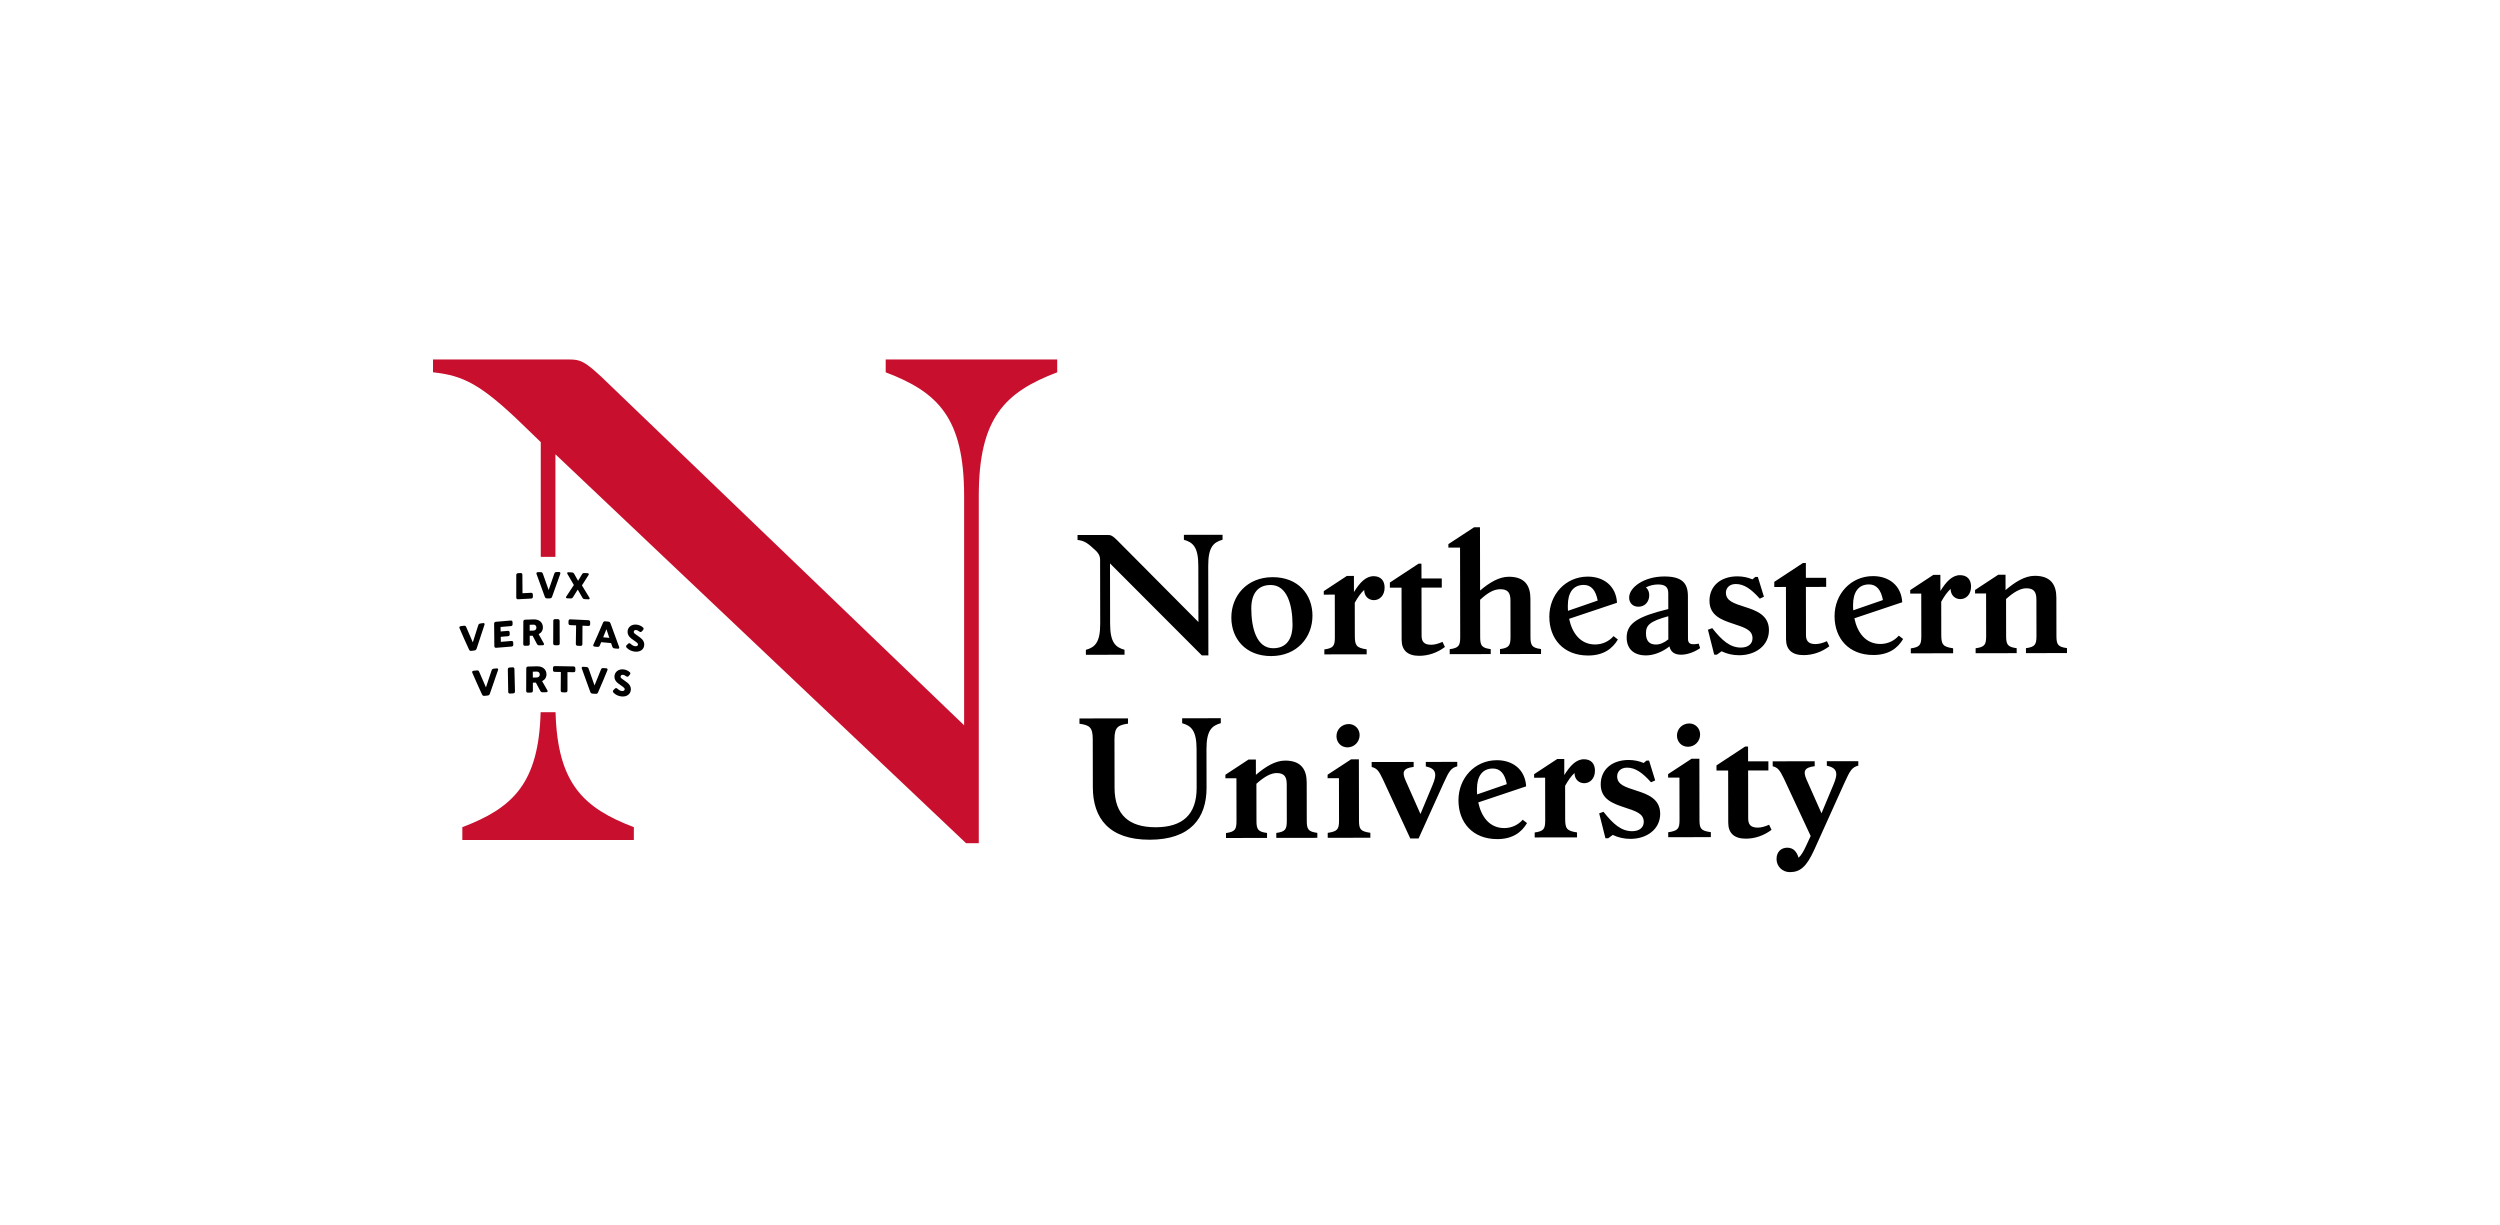
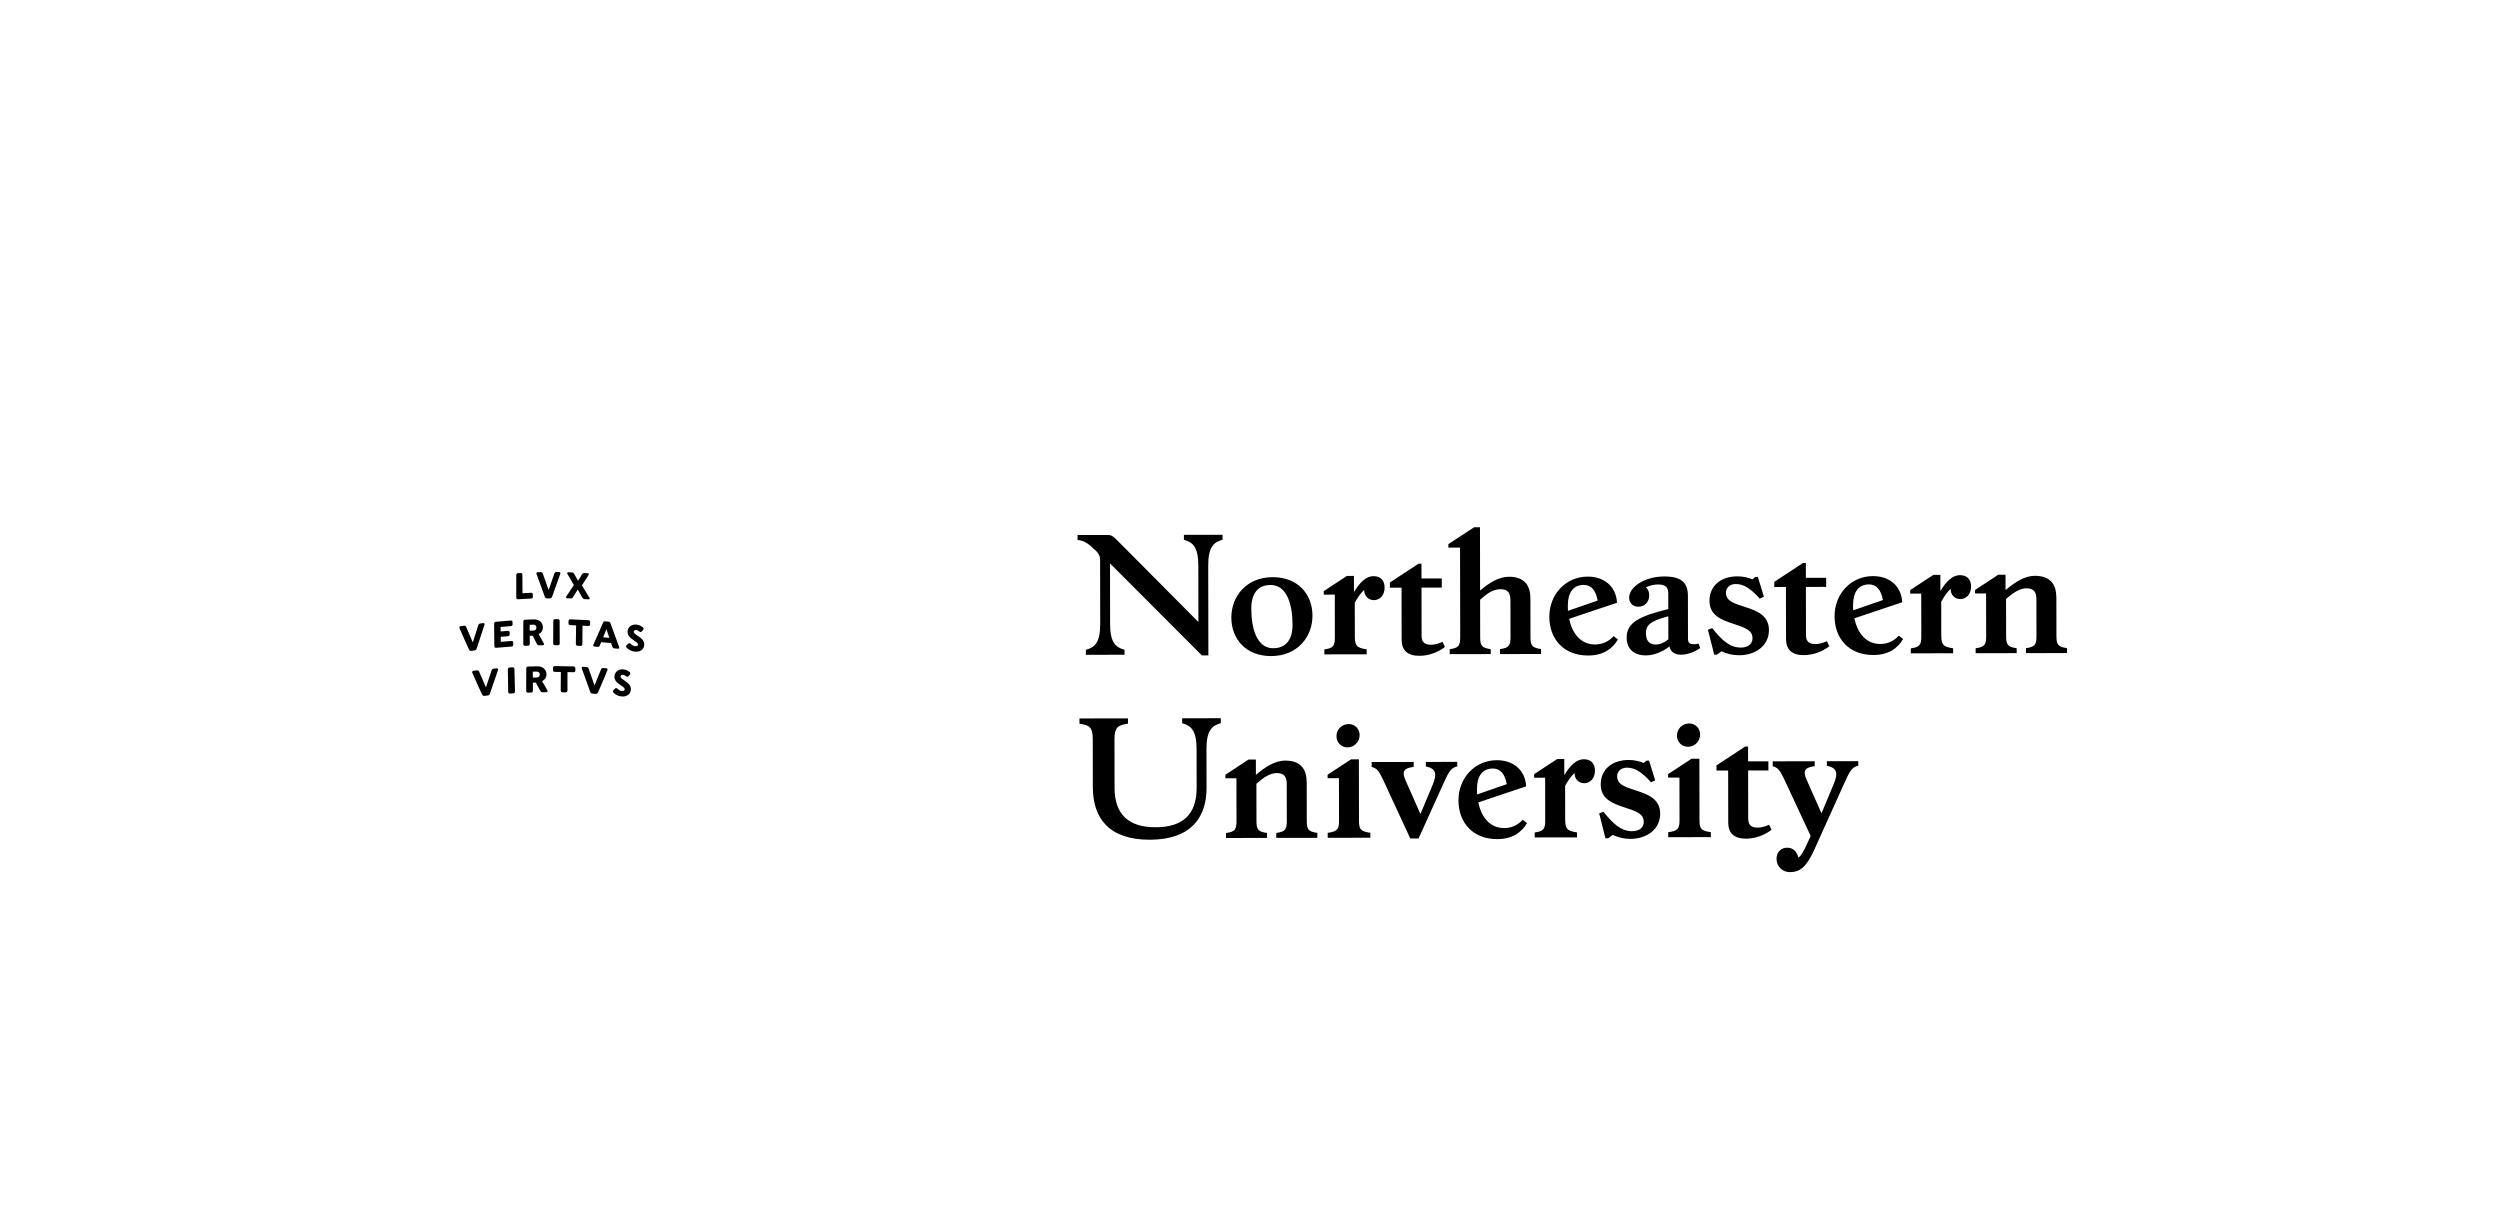
<svg xmlns="http://www.w3.org/2000/svg" width="306" height="150" viewBox="0 0 306 150" fill="none">
-   <path d="M53 44V45.569C56.668 45.961 58.853 46.981 64.16 52.156L66.189 54.116V68.157H67.984V55.606L118.242 103.206H119.803V60.705C119.803 51.138 123.003 48.001 129.402 45.571V44.002H108.409V45.571C114.808 48.001 118.008 51.138 118.008 60.705V88.777L73.603 46.119C71.574 44.237 71.028 44.001 69.701 44.001L53 44ZM66.173 87.175C65.938 95.912 62.745 98.906 56.59 101.244V102.812H77.582V101.244C71.428 98.906 68.235 95.912 68 87.175H66.173Z" fill="#C8102E" />
  <path d="M181.149 64.54L180.426 64.541L177.282 66.6L177.283 67.03L178.71 67.027L178.729 77.955C178.731 79.03 178.556 79.305 177.442 79.463L177.443 80.068L182.466 80.06L182.466 79.454C181.351 79.3 181.175 79.026 181.173 77.951L181.165 73.415C182.101 72.553 182.824 72.122 183.645 72.121C184.603 72.119 184.877 72.607 184.879 73.487L184.887 77.945C184.888 79.02 184.713 79.293 183.599 79.452L183.601 80.058L188.624 80.049L188.623 79.443C187.508 79.289 187.332 79.015 187.33 77.94L187.322 73.268C187.319 71.704 186.653 70.59 184.678 70.594C183.486 70.596 182.314 71.302 181.163 72.282L181.149 64.54ZM149.639 65.456L144.909 65.464L144.91 66.07C146.025 66.381 146.671 66.966 146.675 69.253L146.687 76.135L136.699 66.085C136.151 65.539 135.936 65.48 135.584 65.481L131.889 65.487L131.891 66.094C132.692 66.17 133.162 66.482 134.082 67.36C134.376 67.633 134.65 67.965 134.652 68.513L134.665 76.352C134.669 78.639 134.025 79.227 132.911 79.541L132.912 80.148L137.643 80.14L137.642 79.534C136.527 79.223 135.881 78.637 135.877 76.35L135.864 68.96L147.105 80.22L147.906 80.219L147.887 69.252C147.882 66.965 148.526 66.377 149.641 66.062L149.639 65.456ZM221.037 68.907L220.685 68.908L217.171 71.221L217.171 71.846L218.599 71.844L218.61 78.237C218.612 79.507 219.336 80.19 220.764 80.187C221.878 80.185 222.971 79.812 223.909 79.106L223.615 78.482C223.088 78.717 222.618 78.835 222.207 78.836C221.288 78.837 221.053 78.368 221.052 77.724L221.042 71.84L223.525 71.835L223.522 70.721L221.04 70.725L221.037 68.907ZM173.986 68.99L173.635 68.991L170.12 71.303L170.121 71.929L171.548 71.927L171.56 78.32C171.562 79.591 172.286 80.273 173.713 80.271C174.828 80.269 175.922 79.896 176.859 79.19L176.564 78.565C176.037 78.801 175.568 78.919 175.158 78.919C174.239 78.921 174.003 78.452 174.002 77.807L173.992 71.923L176.475 71.918L176.473 70.804L173.99 70.808L173.986 68.99ZM68.44 70.015C68.315 70.016 68.252 70.016 68.126 70.017C67.963 70.018 67.894 70.069 67.84 70.234C67.572 71.028 67.435 71.425 67.154 72.22C66.868 71.429 66.728 71.034 66.454 70.244C66.399 70.079 66.33 70.03 66.167 70.031C66.024 70.033 65.952 70.033 65.809 70.034C65.697 70.035 65.627 70.135 65.668 70.249C66.06 71.362 66.263 71.919 66.68 73.031C66.743 73.195 66.814 73.245 66.983 73.244C67.101 73.243 67.16 73.242 67.278 73.242C67.448 73.24 67.519 73.19 67.581 73.025C67.994 71.906 68.194 71.347 68.582 70.228C68.623 70.114 68.552 70.014 68.44 70.015ZM69.543 70.042C69.449 70.037 69.39 70.139 69.441 70.228C69.756 70.779 69.916 71.055 70.241 71.605C69.871 72.177 69.683 72.463 69.3 73.034C69.244 73.118 69.299 73.225 69.398 73.23C69.562 73.238 69.644 73.242 69.808 73.25C69.992 73.259 70.055 73.225 70.151 73.07C70.379 72.707 70.492 72.525 70.715 72.162C70.934 72.547 71.043 72.74 71.266 73.124C71.359 73.288 71.422 73.328 71.605 73.337C71.784 73.345 71.874 73.35 72.052 73.358C72.151 73.363 72.209 73.261 72.154 73.171C71.778 72.564 71.593 72.261 71.229 71.654C71.563 71.136 71.727 70.877 72.052 70.359C72.103 70.275 72.046 70.167 71.951 70.162C71.79 70.154 71.709 70.15 71.548 70.142C71.372 70.133 71.312 70.167 71.221 70.322C71.038 70.63 70.945 70.784 70.758 71.092C70.573 70.766 70.481 70.603 70.3 70.276C70.21 70.113 70.151 70.072 69.974 70.063C69.802 70.055 69.716 70.051 69.543 70.042ZM63.72 70.14C63.595 70.146 63.533 70.15 63.409 70.157C63.266 70.165 63.193 70.246 63.192 70.397C63.19 71.491 63.19 72.038 63.191 73.133C63.191 73.283 63.267 73.357 63.415 73.349C64.052 73.315 64.371 73.299 65.007 73.265C65.154 73.257 65.229 73.176 65.226 73.025C65.223 72.925 65.222 72.875 65.22 72.775C65.216 72.624 65.139 72.55 64.993 72.558C64.578 72.58 64.37 72.591 63.955 72.613C63.947 71.71 63.943 71.259 63.938 70.356C63.936 70.206 63.862 70.132 63.72 70.14ZM245.477 70.35L244.578 70.351L241.747 72.213L241.747 72.643L243.096 72.641L243.105 77.841C243.107 78.917 242.932 79.191 241.818 79.348L241.818 79.954L246.842 79.946L246.842 79.34C245.727 79.186 245.551 78.912 245.549 77.837L245.541 73.321C246.517 72.439 247.318 72.008 248.021 72.006C248.979 72.005 249.253 72.493 249.255 73.373L249.263 77.83C249.264 78.906 249.089 79.179 247.975 79.338L247.976 79.944L253 79.935L253 79.329C251.884 79.175 251.709 78.901 251.707 77.826L251.699 73.153C251.696 71.589 251.029 70.477 249.054 70.48C247.842 70.483 246.651 71.228 245.48 72.226L245.477 70.35ZM237.502 70.364L236.642 70.365L233.81 72.228L233.811 72.657L235.16 72.655L235.169 77.855C235.171 78.93 234.995 79.205 233.882 79.363L233.883 79.969L239.063 79.959L239.061 79.353C237.791 79.16 237.614 78.888 237.612 77.675L237.605 73.648C237.995 72.943 238.365 72.435 238.756 72.082C238.757 72.845 239.286 73.332 239.95 73.331C240.614 73.33 241.259 72.801 241.257 71.784C241.256 70.924 240.766 70.397 239.906 70.399C238.948 70.4 238.207 71.203 237.505 72.338L237.502 70.364ZM165.72 70.49L164.86 70.492L162.029 72.354L162.029 72.784L163.378 72.782L163.387 77.983C163.389 79.058 163.213 79.331 162.099 79.49L162.101 80.096L167.281 80.087L167.28 79.481C166.009 79.288 165.833 79.014 165.831 77.802L165.823 73.775C166.213 73.07 166.584 72.562 166.974 72.209C166.976 72.971 167.504 73.459 168.168 73.458C168.833 73.456 169.478 72.927 169.476 71.911C169.474 71.051 168.985 70.524 168.124 70.525C167.167 70.527 166.425 71.33 165.724 72.465L165.72 70.49ZM229.252 70.515C226.535 70.52 224.545 72.713 224.55 75.43C224.555 78.128 226.278 80.178 229.308 80.172C231.166 80.169 232.279 79.347 232.941 78.211L232.413 77.802C231.886 78.409 231.085 78.821 230.166 78.822C228.368 78.825 227.349 77.459 226.974 75.68L232.835 73.715C232.714 71.643 231.188 70.512 229.252 70.515ZM212.656 70.545C210.584 70.548 209.237 71.743 209.24 73.541C209.244 75.36 210.75 75.885 212.158 76.352C213.547 76.818 214.505 77.091 214.507 78.127C214.508 78.772 214.02 79.261 213.082 79.263C211.772 79.265 210.774 78.407 209.578 76.884L209.051 77.08L209.819 80.129L210.151 80.128L210.718 79.716C211.363 80.029 212.086 80.203 212.888 80.202C214.881 80.198 216.522 79.022 216.519 77.126C216.515 75.308 215.009 74.744 213.6 74.296C212.212 73.849 211.254 73.557 211.252 72.541C211.251 71.993 211.661 71.484 212.462 71.483C213.459 71.482 214.34 72.086 215.397 73.277L215.905 73.041L215.159 70.618H214.846L214.495 70.913C213.946 70.679 213.321 70.543 212.656 70.545ZM203.703 70.56C201.221 70.565 199.405 71.897 199.407 73.149C199.408 73.754 199.819 74.262 200.523 74.261C201.324 74.259 201.715 73.731 201.831 73.203C201.948 72.597 201.75 72.147 201.457 71.893C201.945 71.658 202.434 71.54 202.942 71.539C203.782 71.538 204.194 71.83 204.195 72.592L204.199 74.547C200.701 75.414 199.099 76.179 199.103 78.036C199.105 79.463 200.025 80.224 201.472 80.222C202.39 80.22 203.445 79.827 204.343 79.121C204.481 79.766 204.932 80.138 205.772 80.136C206.613 80.134 207.511 79.742 208.097 79.331L207.92 78.783C206.963 78.961 206.61 78.825 206.609 78.18L206.6 72.96C206.597 71.396 205.912 70.556 203.703 70.56ZM194.34 70.577C191.622 70.582 189.633 72.774 189.637 75.492C189.642 78.19 191.366 80.24 194.396 80.235C196.253 80.231 197.366 79.408 198.028 78.273L197.5 77.863C196.973 78.47 196.173 78.882 195.254 78.884C193.455 78.887 192.436 77.52 192.062 75.742L197.923 73.777C197.802 71.704 196.275 70.574 194.34 70.577ZM155.771 70.645C152.604 70.651 150.711 72.942 150.716 75.601C150.721 78.162 152.445 80.308 155.592 80.303C158.759 80.297 160.651 78.007 160.646 75.348C160.642 72.788 158.918 70.64 155.771 70.645ZM228.766 71.533C229.665 71.531 230.233 72.175 230.47 73.446L226.836 74.703C226.816 74.488 226.816 74.273 226.815 74.058C226.813 72.474 227.475 71.535 228.766 71.533ZM193.853 71.594C194.752 71.593 195.32 72.237 195.557 73.507L191.923 74.765C191.904 74.55 191.903 74.335 191.903 74.12C191.9 72.536 192.563 71.597 193.853 71.594ZM155.519 71.603C157.591 71.599 158.201 74.141 158.206 76.467C158.209 78.226 157.449 79.341 155.845 79.344C153.773 79.348 153.162 76.808 153.158 74.481C153.155 72.721 153.916 71.606 155.519 71.603ZM204.199 75.427L204.204 78.262C203.658 78.693 203.169 78.889 202.68 78.89C201.918 78.891 201.467 78.482 201.466 77.523C201.464 76.526 201.913 76.056 204.199 75.427ZM67.946 75.781C67.798 75.78 67.722 75.857 67.722 76.007C67.717 77.103 67.715 77.651 67.71 78.746C67.709 78.897 67.788 78.975 67.94 78.977C68.075 78.978 68.142 78.978 68.278 78.979C68.431 78.98 68.509 78.903 68.508 78.752C68.504 77.656 68.502 77.109 68.498 76.013C68.497 75.862 68.421 75.784 68.273 75.784L67.946 75.781ZM69.817 75.807C69.669 75.8 69.591 75.874 69.588 76.024C69.585 76.125 69.584 76.175 69.582 76.275C69.578 76.425 69.654 76.507 69.803 76.514C70.088 76.527 70.23 76.534 70.515 76.547C70.503 77.45 70.497 77.902 70.483 78.804C70.481 78.955 70.558 79.036 70.711 79.043C70.846 79.049 70.914 79.052 71.049 79.058C71.203 79.065 71.282 78.991 71.283 78.841C71.29 77.938 71.292 77.487 71.297 76.584C71.582 76.597 71.725 76.603 72.011 76.616C72.16 76.623 72.237 76.55 72.236 76.4C72.236 76.299 72.236 76.249 72.235 76.149C72.234 75.998 72.157 75.916 72.008 75.909C71.131 75.868 70.693 75.848 69.817 75.807ZM65.322 75.815C64.906 75.829 64.698 75.835 64.282 75.849C64.134 75.853 64.058 75.934 64.057 76.084C64.052 77.18 64.049 77.728 64.046 78.824C64.046 78.974 64.125 79.049 64.278 79.044C64.412 79.041 64.477 79.038 64.611 79.034C64.764 79.029 64.843 78.949 64.842 78.798C64.84 78.408 64.839 78.212 64.837 77.821L65.194 77.81C65.397 78.204 65.5 78.4 65.707 78.794C65.792 78.955 65.858 78.995 66.043 78.989L66.451 78.975C66.562 78.972 66.624 78.865 66.572 78.771C66.313 78.311 66.185 78.081 65.933 77.622C66.269 77.456 66.457 77.153 66.45 76.773C66.437 76.18 65.999 75.793 65.322 75.815ZM62.503 75.954C61.785 76.015 61.425 76.045 60.705 76.106C60.556 76.118 60.48 76.202 60.481 76.352C60.489 77.444 60.495 77.99 60.508 79.082C60.51 79.232 60.591 79.303 60.744 79.29C61.489 79.229 61.86 79.199 62.603 79.139C62.756 79.126 62.832 79.042 62.827 78.892C62.824 78.802 62.822 78.756 62.819 78.665C62.814 78.515 62.732 78.443 62.58 78.456C62.069 78.498 61.814 78.519 61.303 78.561C61.297 78.315 61.295 78.193 61.291 77.946C61.641 77.918 61.816 77.903 62.166 77.874C62.317 77.862 62.393 77.778 62.388 77.628C62.386 77.548 62.385 77.508 62.382 77.428C62.378 77.278 62.298 77.207 62.148 77.22C61.801 77.248 61.627 77.263 61.279 77.292C61.275 77.072 61.273 76.961 61.269 76.741C61.772 76.699 62.022 76.678 62.524 76.636C62.673 76.624 62.746 76.539 62.742 76.389C62.739 76.299 62.738 76.253 62.735 76.162C62.73 76.012 62.651 75.942 62.503 75.954ZM74.11 76.052C73.939 76.036 73.866 76.079 73.799 76.237C73.345 77.309 73.111 77.845 72.626 78.917C72.576 79.027 72.645 79.133 72.766 79.144C72.902 79.156 72.97 79.163 73.105 79.175C73.282 79.191 73.358 79.148 73.423 78.989C73.488 78.835 73.521 78.757 73.584 78.603C74.069 78.647 74.311 78.669 74.797 78.713C74.853 78.879 74.882 78.961 74.939 79.127C74.996 79.296 75.07 79.353 75.248 79.369C75.403 79.382 75.48 79.389 75.635 79.403C75.756 79.414 75.831 79.321 75.786 79.203C75.355 78.051 75.145 77.476 74.734 76.324C74.672 76.155 74.602 76.097 74.43 76.081C74.302 76.07 74.238 76.064 74.11 76.052ZM59.151 76.264C59.019 76.282 58.952 76.292 58.82 76.31C58.649 76.333 58.578 76.392 58.526 76.564C58.268 77.389 58.137 77.801 57.872 78.626C57.543 77.881 57.382 77.508 57.069 76.763C57.005 76.608 56.932 76.568 56.76 76.592C56.609 76.613 56.533 76.623 56.382 76.643C56.264 76.659 56.192 76.769 56.239 76.876C56.689 77.923 56.922 78.446 57.403 79.493C57.474 79.647 57.551 79.687 57.73 79.663L58.038 79.622C58.216 79.599 58.289 79.539 58.347 79.367C58.739 78.203 58.93 77.621 59.305 76.456C59.344 76.337 59.268 76.248 59.151 76.264ZM77.903 76.452C77.298 76.391 76.842 76.759 76.814 77.29C76.796 77.63 76.963 77.93 77.291 78.169C77.414 78.261 77.777 78.516 77.901 78.609C78.03 78.704 78.096 78.787 78.091 78.897C78.084 79.037 77.946 79.119 77.748 79.099C77.573 79.082 77.401 78.995 77.193 78.81C77.079 78.708 76.978 78.698 76.875 78.802C76.843 78.831 76.746 78.928 76.714 78.958C76.606 79.066 76.604 79.176 76.718 79.292C76.951 79.53 77.284 79.719 77.718 79.762C78.347 79.825 78.832 79.505 78.858 78.919C78.872 78.597 78.705 78.293 78.371 78.05C78.246 77.957 77.884 77.702 77.761 77.609C77.619 77.508 77.568 77.435 77.573 77.317C77.58 77.19 77.689 77.097 77.872 77.115C77.986 77.126 78.111 77.184 78.245 77.29C78.364 77.384 78.469 77.389 78.566 77.276C78.594 77.245 78.678 77.148 78.706 77.118C78.797 77.017 78.802 76.895 78.71 76.808C78.49 76.603 78.194 76.482 77.903 76.452ZM65.31 76.459C65.509 76.453 65.655 76.594 65.657 76.813C65.66 77.023 65.517 77.174 65.316 77.18C65.124 77.187 65.027 77.19 64.834 77.196C64.833 76.907 64.832 76.763 64.832 76.475C65.023 76.469 65.119 76.466 65.31 76.459ZM74.227 77.011C74.368 77.435 74.439 77.648 74.582 78.074C74.28 78.046 74.129 78.031 73.828 78.004C73.989 77.606 74.069 77.408 74.227 77.011ZM67.923 81.53C67.77 81.527 67.69 81.603 67.687 81.754C67.686 81.854 67.685 81.904 67.683 82.005C67.68 82.155 67.758 82.234 67.912 82.237L68.649 82.251C68.642 83.154 68.638 83.607 68.631 84.51C68.63 84.661 68.71 84.74 68.868 84.743C69.008 84.746 69.078 84.746 69.218 84.749C69.376 84.752 69.457 84.676 69.457 84.524C69.457 83.621 69.457 83.169 69.457 82.265L70.194 82.278C70.348 82.281 70.427 82.205 70.425 82.054C70.424 81.954 70.424 81.904 70.423 81.803C70.421 81.652 70.341 81.573 70.188 81.57C69.281 81.555 68.829 81.546 67.923 81.53ZM65.724 81.557C65.293 81.568 65.079 81.573 64.648 81.584C64.495 81.588 64.416 81.667 64.415 81.818C64.411 82.914 64.408 83.462 64.405 84.557C64.404 84.708 64.486 84.784 64.644 84.78C64.782 84.776 64.85 84.775 64.988 84.771C65.147 84.767 65.227 84.688 65.226 84.537L65.222 83.561C65.369 83.557 65.443 83.555 65.59 83.551C65.8 83.946 65.905 84.144 66.119 84.538C66.207 84.701 66.275 84.74 66.466 84.736C66.635 84.731 66.719 84.73 66.887 84.725C67.003 84.723 67.067 84.616 67.012 84.521C66.746 84.06 66.614 83.83 66.354 83.369C66.701 83.204 66.896 82.903 66.888 82.524C66.876 81.931 66.423 81.54 65.724 81.557ZM71.364 81.613C71.243 81.605 71.166 81.7 71.209 81.817C71.612 82.958 71.819 83.529 72.242 84.67C72.305 84.839 72.38 84.893 72.562 84.904C72.689 84.913 72.753 84.917 72.879 84.925C73.062 84.936 73.14 84.891 73.21 84.731C73.682 83.646 73.911 83.104 74.355 82.019C74.401 81.908 74.326 81.803 74.205 81.796C74.069 81.787 74.001 81.782 73.865 81.774C73.688 81.762 73.613 81.808 73.551 81.967C73.246 82.739 73.09 83.125 72.77 83.897C72.479 83.087 72.337 82.682 72.056 81.871C71.999 81.704 71.926 81.649 71.749 81.637L71.364 81.613ZM62.727 81.68C62.591 81.689 62.523 81.693 62.388 81.701C62.234 81.711 62.156 81.793 62.158 81.944C62.175 83.038 62.184 83.585 62.205 84.68C62.208 84.83 62.291 84.903 62.45 84.893C62.59 84.884 62.66 84.881 62.8 84.872C62.958 84.863 63.038 84.78 63.033 84.629C63.003 83.535 62.99 82.988 62.965 81.894C62.961 81.743 62.88 81.67 62.727 81.68ZM60.804 81.808C60.668 81.822 60.6 81.829 60.464 81.843C60.287 81.861 60.214 81.919 60.16 82.089C59.892 82.907 59.756 83.316 59.48 84.135C59.144 83.378 58.979 82.999 58.658 82.242C58.593 82.085 58.517 82.042 58.34 82.061C58.185 82.077 58.107 82.085 57.952 82.101C57.83 82.114 57.757 82.221 57.805 82.329C58.266 83.394 58.504 83.925 58.995 84.99C59.068 85.146 59.148 85.188 59.331 85.17C59.458 85.157 59.521 85.151 59.648 85.138C59.831 85.12 59.906 85.063 59.966 84.893C60.374 83.738 60.573 83.161 60.963 82.006C61.004 81.888 60.925 81.796 60.804 81.808ZM76.293 81.931C75.695 81.876 75.24 82.249 75.208 82.782C75.188 83.123 75.352 83.421 75.675 83.656C75.802 83.745 76.148 84.002 76.276 84.091C76.403 84.184 76.468 84.268 76.462 84.377C76.454 84.517 76.316 84.601 76.12 84.583C75.947 84.568 75.778 84.484 75.574 84.3C75.461 84.198 75.362 84.19 75.259 84.294C75.226 84.326 75.131 84.422 75.098 84.453C74.991 84.562 74.988 84.672 75.1 84.788C75.329 85.023 75.658 85.209 76.088 85.248C76.709 85.304 77.191 84.978 77.22 84.392C77.237 84.069 77.073 83.766 76.744 83.526C76.616 83.437 76.271 83.18 76.144 83.091C76.004 82.992 75.954 82.919 75.96 82.801C75.967 82.673 76.077 82.578 76.257 82.595C76.37 82.605 76.494 82.663 76.625 82.766C76.743 82.858 76.847 82.863 76.943 82.749C76.971 82.718 77.055 82.62 77.083 82.589C77.174 82.487 77.18 82.365 77.089 82.279C76.873 82.076 76.58 81.958 76.293 81.931ZM65.711 82.201C65.916 82.196 66.067 82.339 66.07 82.558C66.073 82.767 65.924 82.917 65.717 82.922C65.518 82.927 65.419 82.931 65.219 82.935C65.218 82.647 65.217 82.502 65.216 82.213C65.414 82.209 65.513 82.206 65.711 82.201ZM149.426 87.909L144.696 87.917L144.697 88.524C145.812 88.834 146.458 89.42 146.461 91.707L146.47 96.418C146.475 99.722 144.739 101.25 141.455 101.256C138.19 101.261 136.428 99.74 136.422 96.437L136.412 90.493C136.409 89.007 136.839 88.753 138.07 88.574L138.069 87.929L132.126 87.939L132.127 88.585C133.359 88.759 133.751 89.012 133.753 90.498L133.763 96.362C133.77 100.155 135.749 102.791 140.734 102.782C145.719 102.773 147.689 100.131 147.682 96.416L147.673 91.704C147.669 89.417 148.314 88.829 149.427 88.515L149.426 87.909ZM206.763 88.551C205.903 88.553 205.259 89.218 205.26 90.039C205.262 90.801 205.83 91.406 206.612 91.405C207.433 91.403 208.096 90.738 208.095 89.898C208.094 89.154 207.525 88.549 206.763 88.551ZM165.087 88.624C164.226 88.626 163.582 89.292 163.584 90.112C163.585 90.875 164.153 91.48 164.935 91.479C165.756 91.478 166.42 90.812 166.418 89.971C166.417 89.228 165.849 88.623 165.087 88.624ZM213.963 91.373L213.611 91.373L210.097 93.686L210.098 94.312L211.525 94.31L211.537 100.702C211.539 101.972 212.263 102.655 213.691 102.653C214.804 102.651 215.898 102.278 216.835 101.572L216.541 100.947C216.014 101.183 215.545 101.301 215.134 101.302C214.215 101.303 213.981 100.835 213.979 100.19L213.969 94.305L216.451 94.301L216.45 93.186L213.967 93.191L213.963 91.373ZM208.004 92.869L207.046 92.871L204.176 94.753L204.177 95.182L205.564 95.18L205.574 100.361C205.575 101.436 205.381 101.69 204.188 101.869L204.189 102.475L209.408 102.465L209.408 101.859C208.196 101.685 208.019 101.432 208.017 100.356L208.004 92.869ZM191.466 92.898L190.606 92.9L187.775 94.762L187.775 95.192L189.124 95.19L189.133 100.389C189.135 101.465 188.96 101.738 187.846 101.897L187.847 102.503L193.027 102.494L193.027 101.889C191.756 101.695 191.58 101.421 191.577 100.21L191.57 96.182C191.96 95.478 192.33 94.969 192.721 94.616C192.722 95.379 193.25 95.867 193.915 95.865C194.58 95.864 195.224 95.335 195.222 94.319C195.221 93.458 194.73 92.931 193.87 92.933C192.913 92.934 192.171 93.737 191.469 94.873L191.466 92.898ZM166.327 92.943L165.37 92.944L162.499 94.826L162.5 95.256L163.888 95.254L163.897 100.434C163.899 101.51 163.704 101.764 162.512 101.943L162.513 102.548L167.732 102.539L167.731 101.933C166.519 101.759 166.342 101.506 166.34 100.43L166.327 92.943ZM153.719 92.965L152.82 92.967L149.989 94.829V95.259L151.339 95.256L151.347 100.457C151.349 101.531 151.174 101.806 150.06 101.965L150.062 102.571L155.085 102.561L155.084 101.955C153.969 101.801 153.793 101.528 153.792 100.453L153.783 95.936C154.759 95.055 155.56 94.624 156.263 94.623C157.221 94.621 157.496 95.109 157.497 95.989L157.505 100.446C157.507 101.521 157.332 101.795 156.218 101.953L156.218 102.559L161.242 102.55L161.241 101.945C160.126 101.79 159.95 101.516 159.948 100.441L159.94 95.769C159.937 94.206 159.271 93.092 157.297 93.096C156.084 93.098 154.893 93.843 153.722 94.842L153.719 92.965ZM199.344 93.021C197.272 93.025 195.925 94.22 195.928 96.018C195.931 97.836 197.438 98.362 198.846 98.829C200.236 99.295 201.193 99.567 201.196 100.603C201.197 101.248 200.709 101.738 199.77 101.739C198.461 101.742 197.462 100.883 196.267 99.361L195.739 99.557L196.507 102.605L196.84 102.605L197.406 102.193C198.052 102.505 198.775 102.68 199.576 102.678C201.57 102.675 203.21 101.499 203.207 99.602C203.204 97.784 201.698 97.22 200.29 96.773C198.901 96.325 197.942 96.035 197.94 95.018C197.939 94.471 198.349 93.962 199.15 93.96C200.148 93.958 201.028 94.563 202.086 95.753L202.594 95.518L201.846 93.095L201.533 93.096L201.182 93.389C200.635 93.156 200.009 93.02 199.344 93.021ZM183.217 93.049C180.5 93.055 178.511 95.248 178.515 97.965C178.52 100.663 180.244 102.712 183.274 102.707C185.131 102.704 186.243 101.881 186.906 100.745L186.377 100.336C185.851 100.943 185.05 101.355 184.131 101.357C182.333 101.36 181.314 99.993 180.94 98.215L186.801 96.249C186.68 94.177 185.153 93.046 183.217 93.049ZM227.455 93.167L223.604 93.174L223.605 93.721C224.876 93.993 225.014 94.638 224.43 96.007L222.951 99.548L221.106 95.387C220.713 94.469 220.771 93.941 222.12 93.782L222.118 93.177L216.977 93.186L216.978 93.791C217.585 93.947 217.819 94.201 218.349 95.294L221.626 102.326L221.081 103.5C220.769 104.185 220.477 104.694 220.145 104.987C219.909 104.186 219.459 103.758 218.755 103.758C218.051 103.759 217.447 104.23 217.448 105.149C217.45 106.067 218.194 106.751 219.073 106.749C220.325 106.747 221.105 106.12 222.059 104.026L225.74 95.867C226.46 94.263 226.694 93.911 227.456 93.714L227.455 93.167ZM178.368 93.253L174.517 93.26L174.518 93.808C175.789 94.079 175.927 94.724 175.343 96.094L173.864 99.635L172.018 95.474C171.626 94.555 171.684 94.028 173.032 93.869L173.031 93.263L167.89 93.272L167.892 93.879C168.498 94.034 168.752 94.287 169.262 95.381L172.618 102.628L173.635 102.627L176.653 95.955C177.374 94.35 177.607 93.998 178.369 93.801L178.368 93.253ZM182.729 94.067C183.629 94.066 184.196 94.71 184.433 95.98L180.799 97.237C180.779 97.023 180.779 96.808 180.779 96.593C180.775 95.009 181.439 94.07 182.729 94.067Z" fill="black" />
</svg>